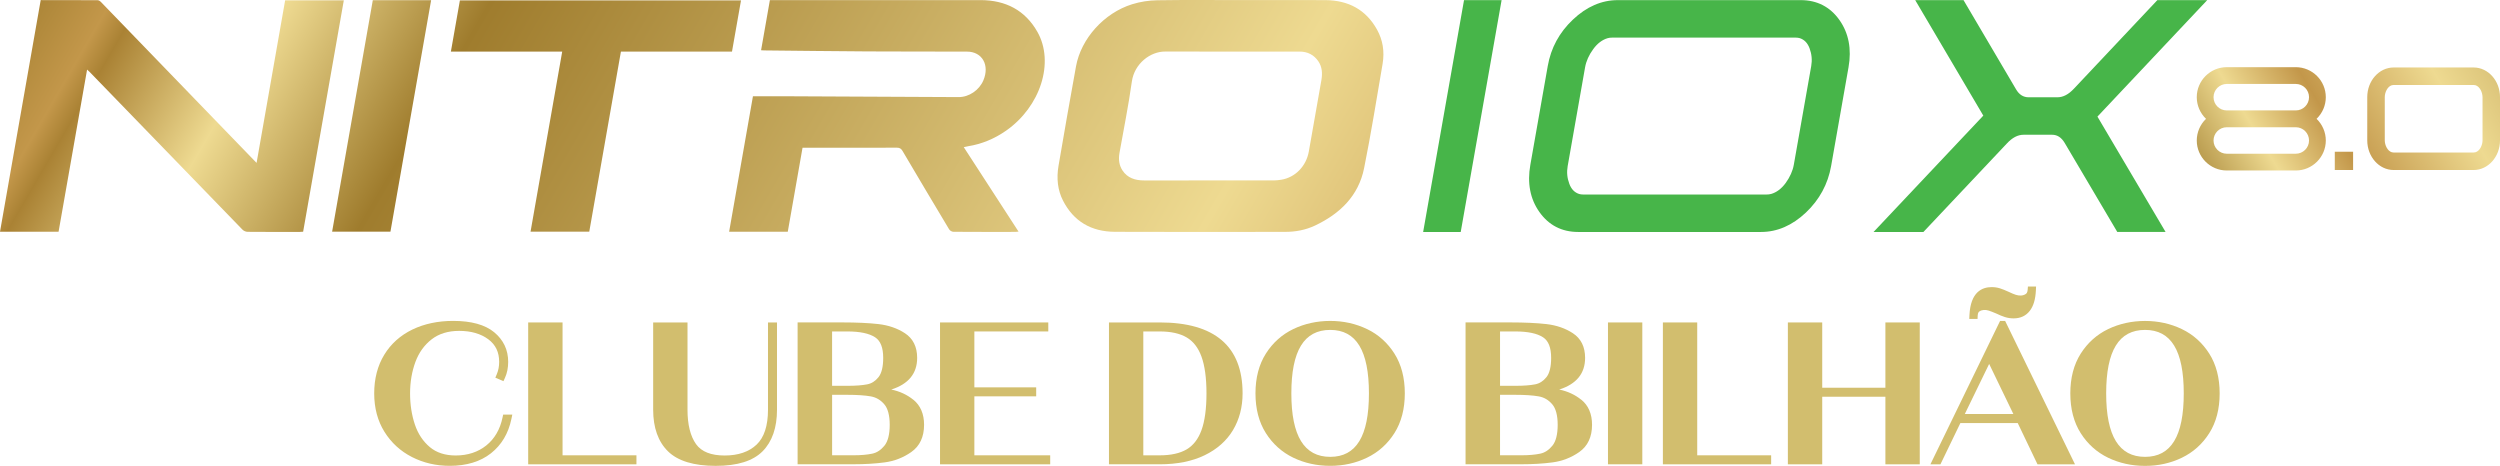
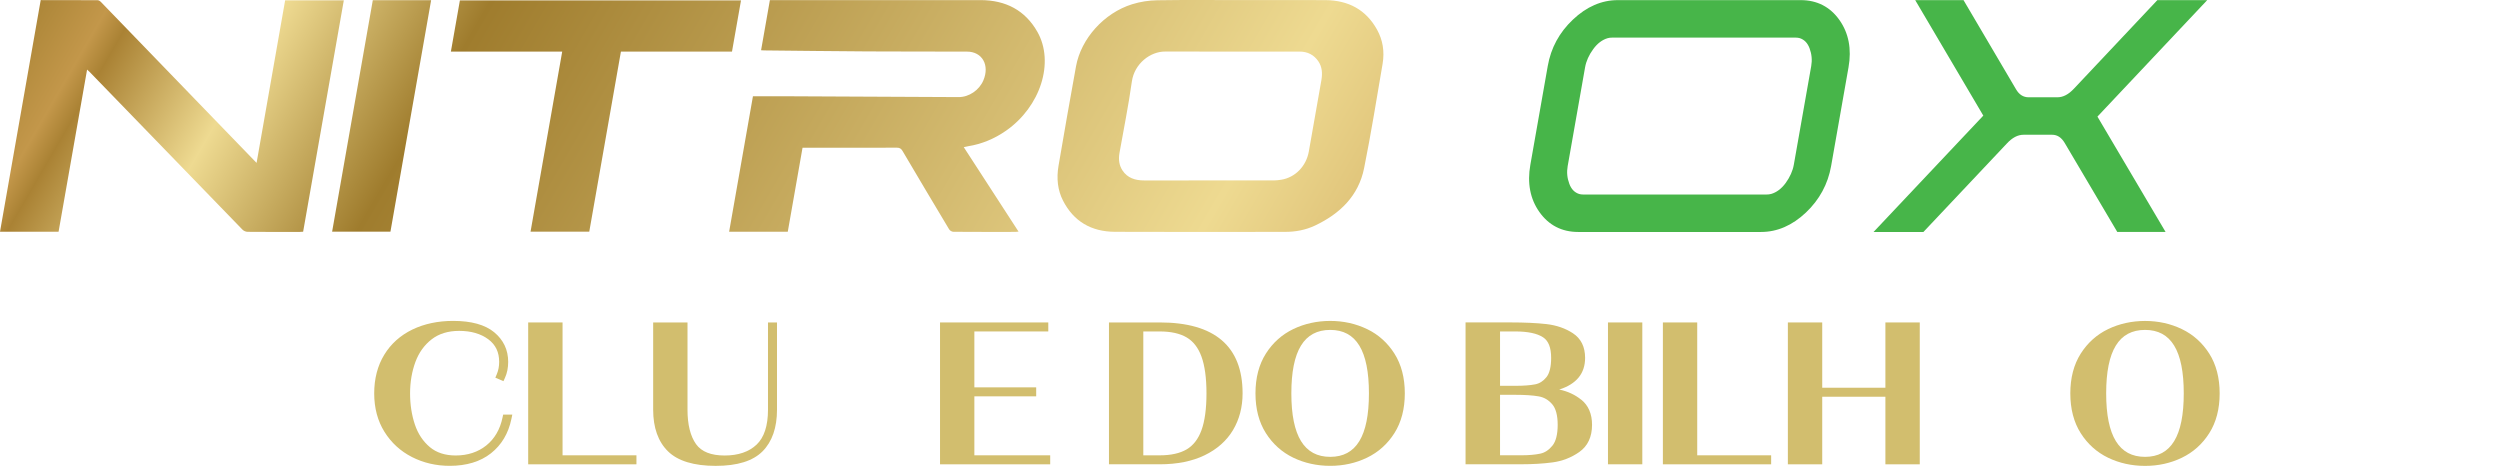
<svg xmlns="http://www.w3.org/2000/svg" xmlns:xlink="http://www.w3.org/1999/xlink" id="Camada_2" viewBox="0 0 1004.76 187.23">
  <defs>
    <style>      .cls-1 {        fill: url(#linear-gradient-2);      }      .cls-2 {        fill: #47b549;      }      .cls-3 {        fill: #d2be6e;      }      .cls-4 {        fill: url(#linear-gradient);      }    </style>
    <linearGradient id="linear-gradient" x1="869.38" y1="395.01" x2="-5.8" y2="-113.65" gradientUnits="userSpaceOnUse">
      <stop offset="0" stop-color="#d0b66f" />
      <stop offset="0" stop-color="#b78d41" />
      <stop offset=".03" stop-color="#e8d288" />
      <stop offset=".07" stop-color="#c3a65f" />
      <stop offset=".12" stop-color="#9f7c2d" />
      <stop offset=".24" stop-color="#eeda91" />
      <stop offset=".33" stop-color="#c3974a" />
      <stop offset=".48" stop-color="#eeda91" />
      <stop offset=".77" stop-color="#9f7c2d" />
      <stop offset=".84" stop-color="#eeda91" />
      <stop offset=".89" stop-color="#aa8234" />
      <stop offset=".9" stop-color="#c3974a" />
      <stop offset=".94" stop-color="#9f7c2d" />
      <stop offset=".99" stop-color="#cfb36a" />
      <stop offset="1" stop-color="#c4a85d" />
    </linearGradient>
    <linearGradient id="linear-gradient-2" x1="851.29" y1="103.96" x2="1113.87" y2="-55.12" xlink:href="#linear-gradient" />
  </defs>
  <g id="Camada_1-2" data-name="Camada_1">
    <g>
      <path class="cls-4" d="M156.92,93.1h-23.44c5.45-30.99,10.89-61.94,16.35-93.02h23.44c-5.45,31-10.88,61.95-16.35,93.02ZM294.2,20.73h-44.65c-4.25,24.17-8.47,48.21-12.72,72.37h-23.6c4.23-24.08,8.46-48.12,12.72-72.35h-44.74c1.22-6.95,2.41-13.7,3.62-20.58h112.98c-1.18,6.74-2.38,13.53-3.62,20.57ZM121.83,93.13c-.53.03-1.02.08-1.5.08-6.93,0-13.87.03-20.79-.04-.76,0-1.59-.37-2.09-.88-20.45-21.05-40.86-42.14-61.27-63.22-.32-.32-.66-.62-1.18-1.11-3.84,21.87-7.64,43.48-11.46,65.17H0C5.44,62.15,10.89,31.19,16.36.04c7.69,0,15.27-.01,22.84.04.52,0,1.05.39,1.42.77,18.15,18.75,36.29,37.52,54.43,56.28,2.61,2.71,5.23,5.4,8.07,8.34,3.86-21.95,7.66-43.59,11.48-65.33h23.58c-5.44,30.97-10.88,61.93-16.35,93ZM404.34,52.52c-4.8,3.35-9.87,5.38-15.19,6.24-.5.09-1.01.21-1.81.38,7.36,11.35,14.63,22.56,22.02,33.95-.58.05-.96.11-1.32.11-8.28,0-16.57.03-24.83-.04-.66,0-1.44-.48-1.77-1.03-6.28-10.47-12.52-20.97-18.73-31.5-.54-.92-1.17-1.29-2.28-1.28-12.08.05-24.14.03-36.22.03h-1.67c-1.98,11.28-3.95,22.46-5.93,33.74h-23.57c3.18-18.11,6.37-36.22,9.57-54.44,4.08,0,8.11-.02,12.14,0,23.52.11,47.03.24,70.55.34,4.13.02,8.24-2.78,9.9-6.67,2.64-6.16-.42-11.6-6.57-11.61-13.36-.04-26.74,0-40.09-.08-13.81-.08-27.59-.26-41.38-.4-.39,0-.78-.04-1.28-.07,1.17-6.67,2.34-13.3,3.54-20.15h1.54c27.68,0,55.37-.01,83.05,0,10.24,0,18.02,4.12,22.93,12.78,6.93,12.24,1.24,30.04-12.6,39.7ZM529.88,24.68c-1.8-2.64-4.33-3.96-7.66-3.95-8.98,0-17.95,0-26.93,0s-18.06.03-27.08-.01c-5.82-.03-12.28,4.78-13.31,12.04-1.34,9.55-3.26,19.12-4.97,28.68-.49,2.72-.11,5.07,1.2,7.06,1.98,3.02,5.08,4.02,8.71,4.02,17.36,0,34.71,0,52.07-.01.99,0,2.01-.11,3.03-.28,5.6-.9,10.03-5.41,11.08-11.34,1.7-9.56,3.36-19.12,5.05-28.68.49-2.84.26-5.39-1.2-7.53ZM555.67,25.67c-2.39,13.97-4.62,27.95-7.43,41.91-2.26,11.26-9.83,18.36-19.64,23.03-3.98,1.89-8.05,2.58-12.08,2.58-22.8.03-45.61.08-68.39-.02-9.56-.04-16.64-4.21-20.91-12.56-2.12-4.14-2.67-8.89-1.79-14.01,2.28-13.32,4.6-26.65,7.03-39.97,2.03-11.11,11.25-21.39,22.51-24.91,3.33-1.04,6.82-1.56,10.12-1.61,11.26-.19,22.46-.07,33.69-.07s22.56-.04,33.82.01c9.39.05,16.46,3.91,20.88,11.94,2.2,4,3.06,8.58,2.19,13.68Z" />
      <g>
-         <polygon class="cls-2" points="571.97 93.23 587.07 93.23 603.5 .05 588.4 .05 571.97 93.23" />
        <path class="cls-2" d="M723.7.05h-73.5c-6.49,0-12.56,2.63-18.03,7.82-5.45,5.13-8.86,11.41-10.12,18.66l-7,39.72c-1.3,7.33-.08,13.7,3.63,18.94,3.76,5.33,9.01,8.04,15.61,8.04h73.5c6.48,0,12.55-2.63,18.03-7.82,5.42-5.14,8.83-11.42,10.11-18.66l7-39.72c1.29-7.32.07-13.7-3.63-18.95-3.76-5.33-9.02-8.03-15.6-8.03ZM711.85,77.94c-.55.16-1.2.24-1.93.24h-73.5c-.71,0-1.31-.08-1.77-.22-1.84-.6-3.13-1.93-3.93-4.07-.88-2.35-1.1-4.68-.67-7.12l7-39.72c.44-2.49,1.54-4.94,3.26-7.29,1.66-2.29,3.62-3.78,5.82-4.42.54-.16,1.17-.23,1.93-.23h73.5c.72,0,1.33.08,1.77.22,1.84.6,3.13,1.93,3.94,4.08.87,2.32,1.09,4.72.67,7.12l-6.72,38.08-.29,1.64c-.44,2.45-1.54,4.9-3.26,7.29-1.67,2.28-3.63,3.76-5.82,4.4Z" />
        <path class="cls-2" d="M887.09.05h-20.04l-33.5,35.56c-2.2,2.36-4.39,3.49-6.68,3.49h-11.53c-2.16,0-3.83-1.05-5.1-3.23L789.57.77l-.42-.72h-19.42l27.37,46.42-44.11,46.76h20.04l33.49-35.51c2.21-2.4,4.43-3.56,6.77-3.56h11.45c2.1,0,3.76,1.08,5.08,3.31l20.7,35.03.42.73h19.42l-27.39-46.36L887.09.05Z" />
      </g>
      <g>
        <path class="cls-3" d="M201.97,167.82c-1,4.77-3.2,8.54-6.53,11.21-3.34,2.67-7.47,4.03-12.3,4.03-4.24,0-7.75-1.14-10.41-3.39-2.73-2.3-4.75-5.35-5.99-9.05-1.28-3.81-1.93-8.03-1.93-12.52s.72-8.78,2.15-12.64c1.39-3.75,3.58-6.81,6.53-9.09,2.91-2.25,6.62-3.39,11.04-3.39,4.79,0,8.74,1.15,11.75,3.4,2.92,2.19,4.34,5.15,4.34,9.06,0,1.79-.32,3.47-.96,4.97l-.58,1.38,3.26,1.4.61-1.34c.86-1.88,1.29-4.04,1.29-6.41,0-4.82-1.9-8.83-5.64-11.92-3.66-3.02-9.19-4.55-16.46-4.55-6.12,0-11.63,1.17-16.4,3.47-4.82,2.33-8.63,5.74-11.31,10.14-2.68,4.38-4.04,9.61-4.04,15.52s1.39,11.07,4.12,15.45c2.73,4.38,6.46,7.8,11.09,10.15,4.59,2.34,9.69,3.52,15.15,3.52,6.74,0,12.31-1.69,16.55-5.03,4.25-3.35,7.02-7.98,8.22-13.76l.38-1.81h-3.68l-.25,1.19Z" />
        <polygon class="cls-3" points="226.09 129.59 212.28 129.59 212.28 186.61 255.79 186.61 255.79 182.99 226.09 182.99 226.09 129.59" />
        <path class="cls-3" d="M308.66,164.66c0,6.43-1.54,11.16-4.59,14.04-3.06,2.9-7.38,4.37-12.82,4.37s-9.32-1.5-11.51-4.58c-2.27-3.2-3.43-7.85-3.43-13.83v-35.07h-13.8v35.07c0,7.23,2.01,12.86,5.97,16.74,3.95,3.87,10.39,5.83,19.15,5.83s15-1.97,18.85-5.85c3.85-3.88,5.8-9.5,5.8-16.72v-35.07h-3.62v35.07Z" />
-         <path class="cls-3" d="M367.09,160.68c-2.51-2.04-5.5-3.43-8.89-4.12,6.92-2.19,10.41-6.45,10.41-12.74,0-4.43-1.66-7.76-4.92-9.9-3.01-1.97-6.6-3.21-10.64-3.67-3.87-.44-8.75-.67-14.48-.67h-18.01v57.01h22.41c4.58,0,8.8-.25,12.54-.75,3.93-.52,7.54-1.92,10.73-4.16,3.42-2.4,5.15-6.08,5.15-10.95,0-4.36-1.45-7.75-4.3-10.08ZM351.7,135.55c2.19,1.44,3.26,4.15,3.26,8.28,0,3.59-.64,6.21-1.91,7.78-1.28,1.58-2.75,2.52-4.52,2.86-2,.39-4.68.59-7.97.59h-6.14v-21.85h6.14c5.03,0,8.77.79,11.14,2.34ZM334.42,158.68h6.14c3.9,0,7.07.21,9.42.63,2.12.38,3.88,1.4,5.38,3.13,1.47,1.69,2.22,4.49,2.22,8.31s-.72,6.66-2.13,8.38c-1.44,1.75-3.03,2.8-4.86,3.19-2.05.44-4.62.66-7.63.66h-8.53v-24.32Z" />
        <polygon class="cls-3" points="391.6 159.29 416.45 159.29 416.45 155.68 391.6 155.68 391.6 133.21 421.31 133.21 421.31 129.59 377.8 129.59 377.8 186.61 422.08 186.61 422.08 182.99 391.6 182.99 391.6 159.29" />
        <path class="cls-3" d="M466.11,129.59h-20.41v57.01h20.41c6.99,0,13.05-1.22,18.01-3.62,5.03-2.43,8.88-5.85,11.44-10.15,2.55-4.28,3.84-9.24,3.84-14.73,0-18.92-11.2-28.51-33.29-28.51ZM459.5,133.21h6.6c4.49,0,8.14.81,10.85,2.42,2.64,1.56,4.63,4.13,5.91,7.64,1.35,3.67,2.03,8.67,2.03,14.84s-.68,11.17-2.03,14.84c-1.29,3.51-3.28,6.08-5.91,7.64-2.71,1.6-6.36,2.41-10.85,2.41h-6.6v-49.78Z" />
        <path class="cls-3" d="M549.4,132.25c-4.51-2.17-9.48-3.27-14.77-3.27s-10.35,1.1-14.85,3.27c-4.56,2.2-8.27,5.52-11.03,9.88-2.77,4.37-4.17,9.74-4.17,15.97s1.4,11.6,4.17,15.96c2.76,4.36,6.47,7.69,11.03,9.89,4.51,2.17,9.5,3.27,14.85,3.27s10.27-1.1,14.77-3.27c4.56-2.2,8.27-5.52,11.03-9.89,2.77-4.37,4.17-9.74,4.17-15.97s-1.4-11.6-4.17-15.97c-2.76-4.36-6.47-7.69-11.03-9.88ZM534.63,132.59c10.46,0,15.55,8.34,15.55,25.51s-5.09,25.51-15.55,25.51-15.63-8.34-15.63-25.51,5.11-25.51,15.63-25.51Z" />
        <path class="cls-3" d="M635.54,160.68c-2.51-2.04-5.5-3.43-8.89-4.12,6.92-2.19,10.41-6.45,10.41-12.74,0-4.43-1.66-7.76-4.92-9.9-3.01-1.97-6.6-3.21-10.64-3.67-3.87-.44-8.75-.67-14.48-.67h-18.01v57.01h22.41c4.58,0,8.8-.25,12.54-.75,3.93-.52,7.54-1.92,10.74-4.16,3.42-2.4,5.15-6.08,5.15-10.95,0-4.36-1.45-7.75-4.3-10.08ZM620.15,135.55c2.19,1.44,3.26,4.15,3.26,8.28,0,3.59-.64,6.21-1.91,7.78-1.28,1.58-2.76,2.52-4.52,2.86-2,.39-4.68.59-7.97.59h-6.14v-21.85h6.14c5.03,0,8.77.79,11.13,2.34ZM602.88,158.68h6.14c3.9,0,7.07.21,9.42.63,2.12.38,3.88,1.4,5.38,3.13,1.47,1.69,2.22,4.49,2.22,8.31s-.72,6.66-2.13,8.38c-1.44,1.75-3.03,2.8-4.87,3.19-2.05.44-4.62.66-7.64.66h-8.53v-24.32Z" />
        <rect class="cls-3" x="646.25" y="129.59" width="13.8" height="57.01" />
        <polygon class="cls-3" points="682.12 129.59 668.32 129.59 668.32 186.61 711.83 186.61 711.83 182.99 682.12 182.99 682.12 129.59" />
        <polygon class="cls-3" points="757.75 155.83 732.36 155.83 732.36 129.59 718.55 129.59 718.55 186.61 732.36 186.61 732.36 159.45 757.75 159.45 757.75 186.61 771.56 186.61 771.56 129.59 757.75 129.59 757.75 155.83" />
-         <path class="cls-3" d="M794.86,126.75c.04-1.04.41-1.41.68-1.59,1.03-.69,2.4-.76,3.76-.32.68.22,1.67.6,2.9,1.12,1.34.64,2.55,1.14,3.59,1.47,1.12.35,2.28.53,3.46.53,2.8,0,5-1.03,6.55-3.06,1.46-1.91,2.26-4.58,2.43-8.17l.07-1.57h-3.27l-.11,1.38c-.09,1.07-.49,1.45-.79,1.64-1.12.73-2.54.77-4.01.29-.73-.24-1.67-.63-2.8-1.17-1.38-.64-2.57-1.11-3.54-1.42-1.04-.33-2.17-.49-3.34-.49-3.82,0-8.47,1.95-8.91,11.23l-.07,1.57h3.32l.06-1.44Z" />
-         <path class="cls-3" d="M803.84,128.98l-28,57.63h4.03l8.02-16.59h23.04l7.95,16.59h15.07l-28.08-57.63h-2.03ZM789.66,166.4l9.79-20.14,9.73,20.14h-19.52Z" />
        <path class="cls-3" d="M887.92,142.14c-2.76-4.36-6.47-7.69-11.03-9.88-4.51-2.17-9.48-3.27-14.77-3.27s-10.34,1.1-14.85,3.27c-4.56,2.2-8.27,5.52-11.03,9.88-2.77,4.37-4.17,9.74-4.17,15.97s1.4,11.6,4.17,15.97c2.76,4.36,6.47,7.69,11.03,9.89,4.51,2.17,9.5,3.27,14.85,3.27s10.27-1.1,14.77-3.27c4.56-2.2,8.27-5.52,11.03-9.89,2.77-4.36,4.17-9.74,4.17-15.97s-1.4-11.6-4.17-15.97ZM862.11,132.59c10.47,0,15.55,8.34,15.55,25.51s-5.09,25.51-15.55,25.51-15.63-8.34-15.63-25.51,5.11-25.51,15.63-25.51Z" />
      </g>
-       <path class="cls-1" d="M938.36,60.97h7.36v7.36h-7.36v-7.36ZM1004.76,39.03v17.39c0,6.57-4.76,11.91-10.61,11.91h-32.13c-5.85,0-10.61-5.34-10.61-11.91v-17.39c0-6.57,4.76-11.91,10.61-11.91h32.13c5.85,0,10.61,5.34,10.61,11.91ZM997.73,39.03c0-1.89-1.08-4.25-2.82-4.77-.24-.07-.5-.11-.75-.11h-32.13c-.26,0-.51.04-.77.11-1.73.52-2.81,2.88-2.81,4.77v17.39c0,1.89,1.08,4.25,2.82,4.77.25.07.5.11.76.11h32.13c.25,0,.51-.04.76-.11,1.74-.52,2.82-2.88,2.82-4.77v-17.39ZM934.75,39.06c0-6.65-5.41-12.06-12.06-12.06h-27.74c-6.65,0-12.06,5.41-12.06,12.06,0,3.27,1.35,6.43,3.72,8.7-2.37,2.27-3.72,5.43-3.72,8.7,0,6.65,5.41,12.06,12.06,12.06h27.74c6.65,0,12.06-5.41,12.06-12.06,0-3.27-1.35-6.43-3.72-8.7,2.37-2.27,3.72-5.43,3.72-8.7ZM922.69,44.38h-27.74c-2.94,0-5.32-2.39-5.32-5.32s2.39-5.32,5.32-5.32h27.74c2.94,0,5.32,2.39,5.32,5.32s-2.39,5.32-5.32,5.32ZM894.95,51.14h27.74c2.94,0,5.32,2.39,5.32,5.32s-2.39,5.32-5.32,5.32h-27.74c-2.94,0-5.32-2.39-5.32-5.32s2.39-5.32,5.32-5.32Z" />
    </g>
  </g>
</svg>